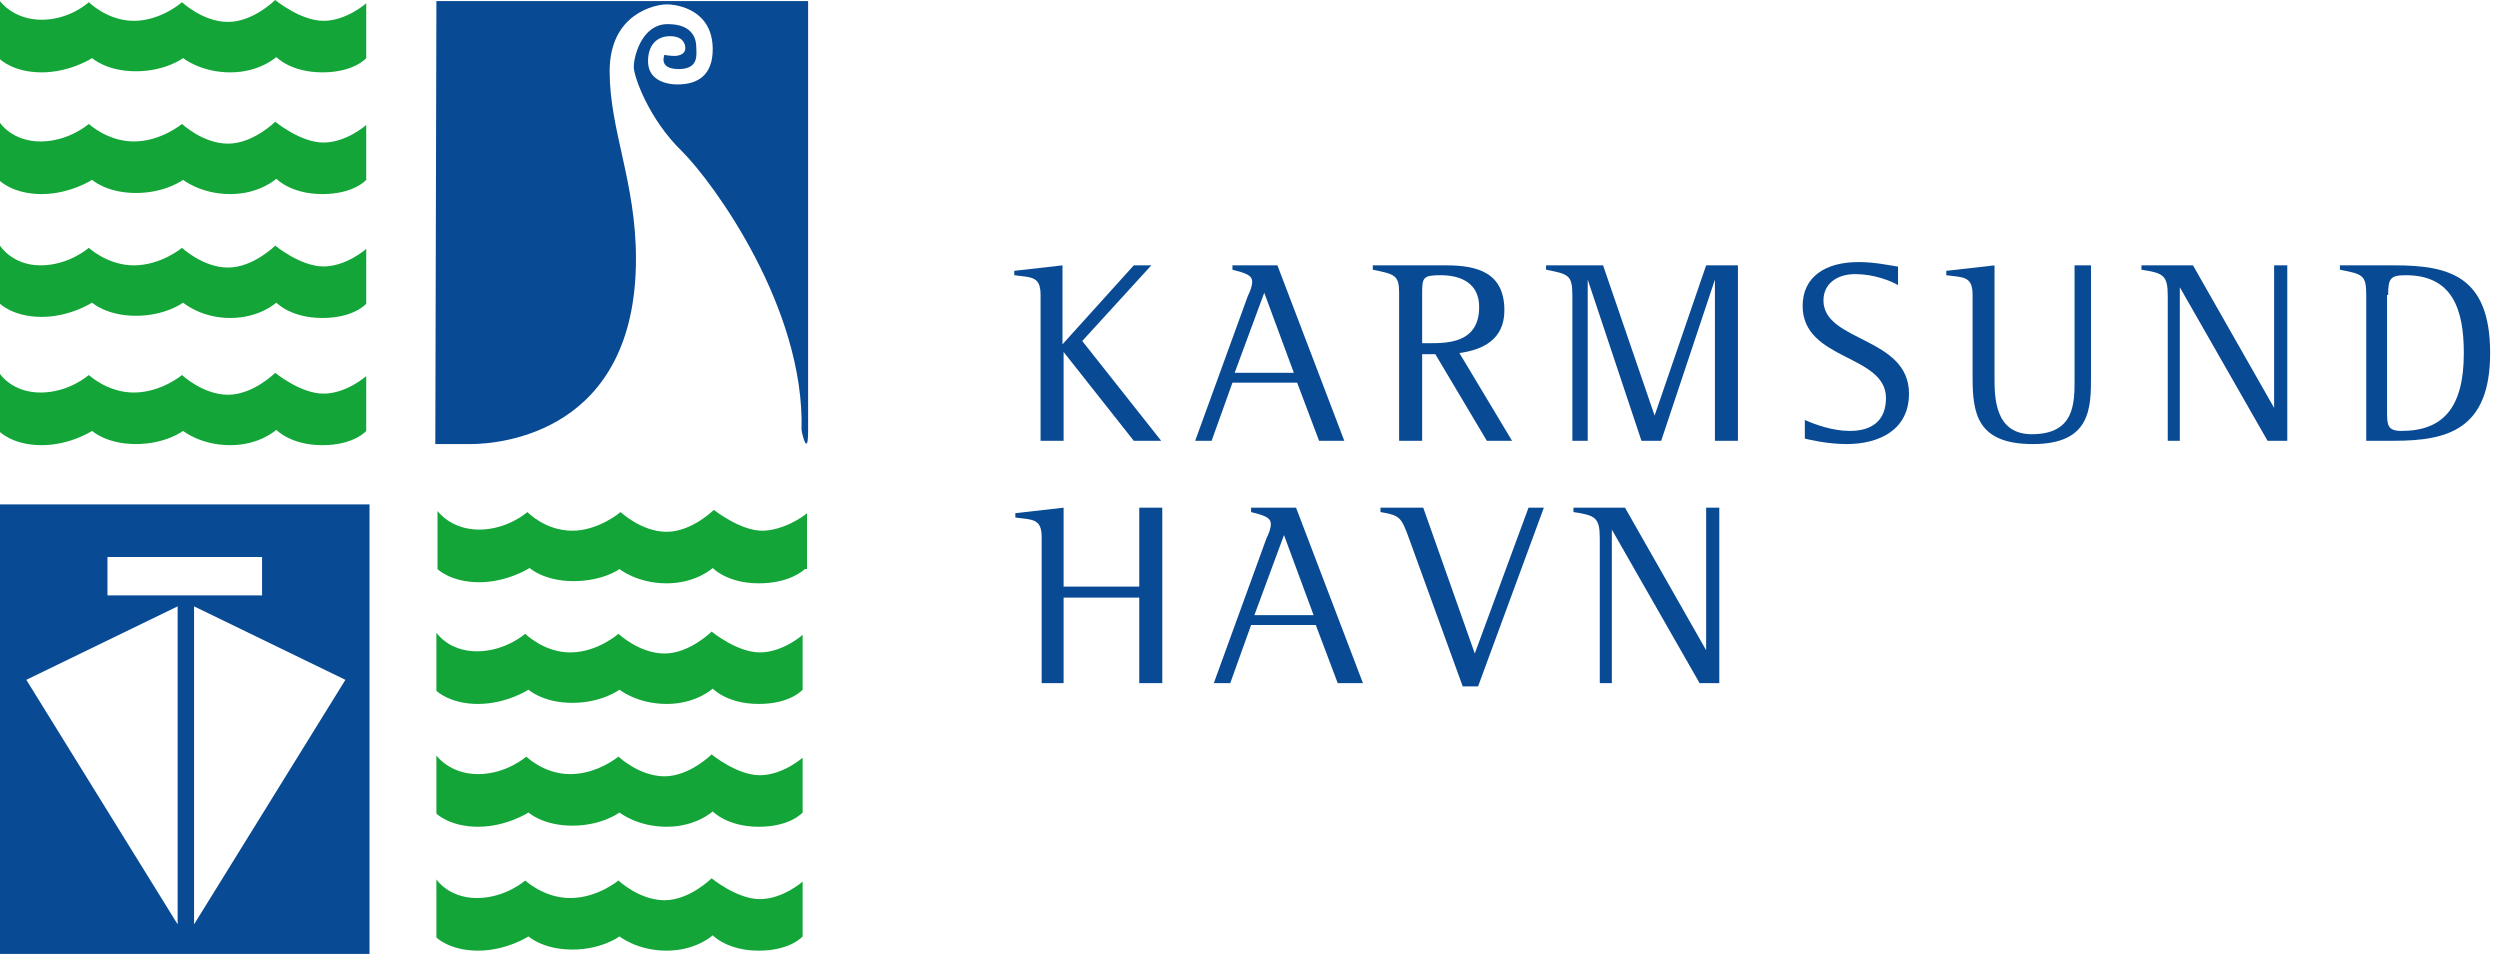
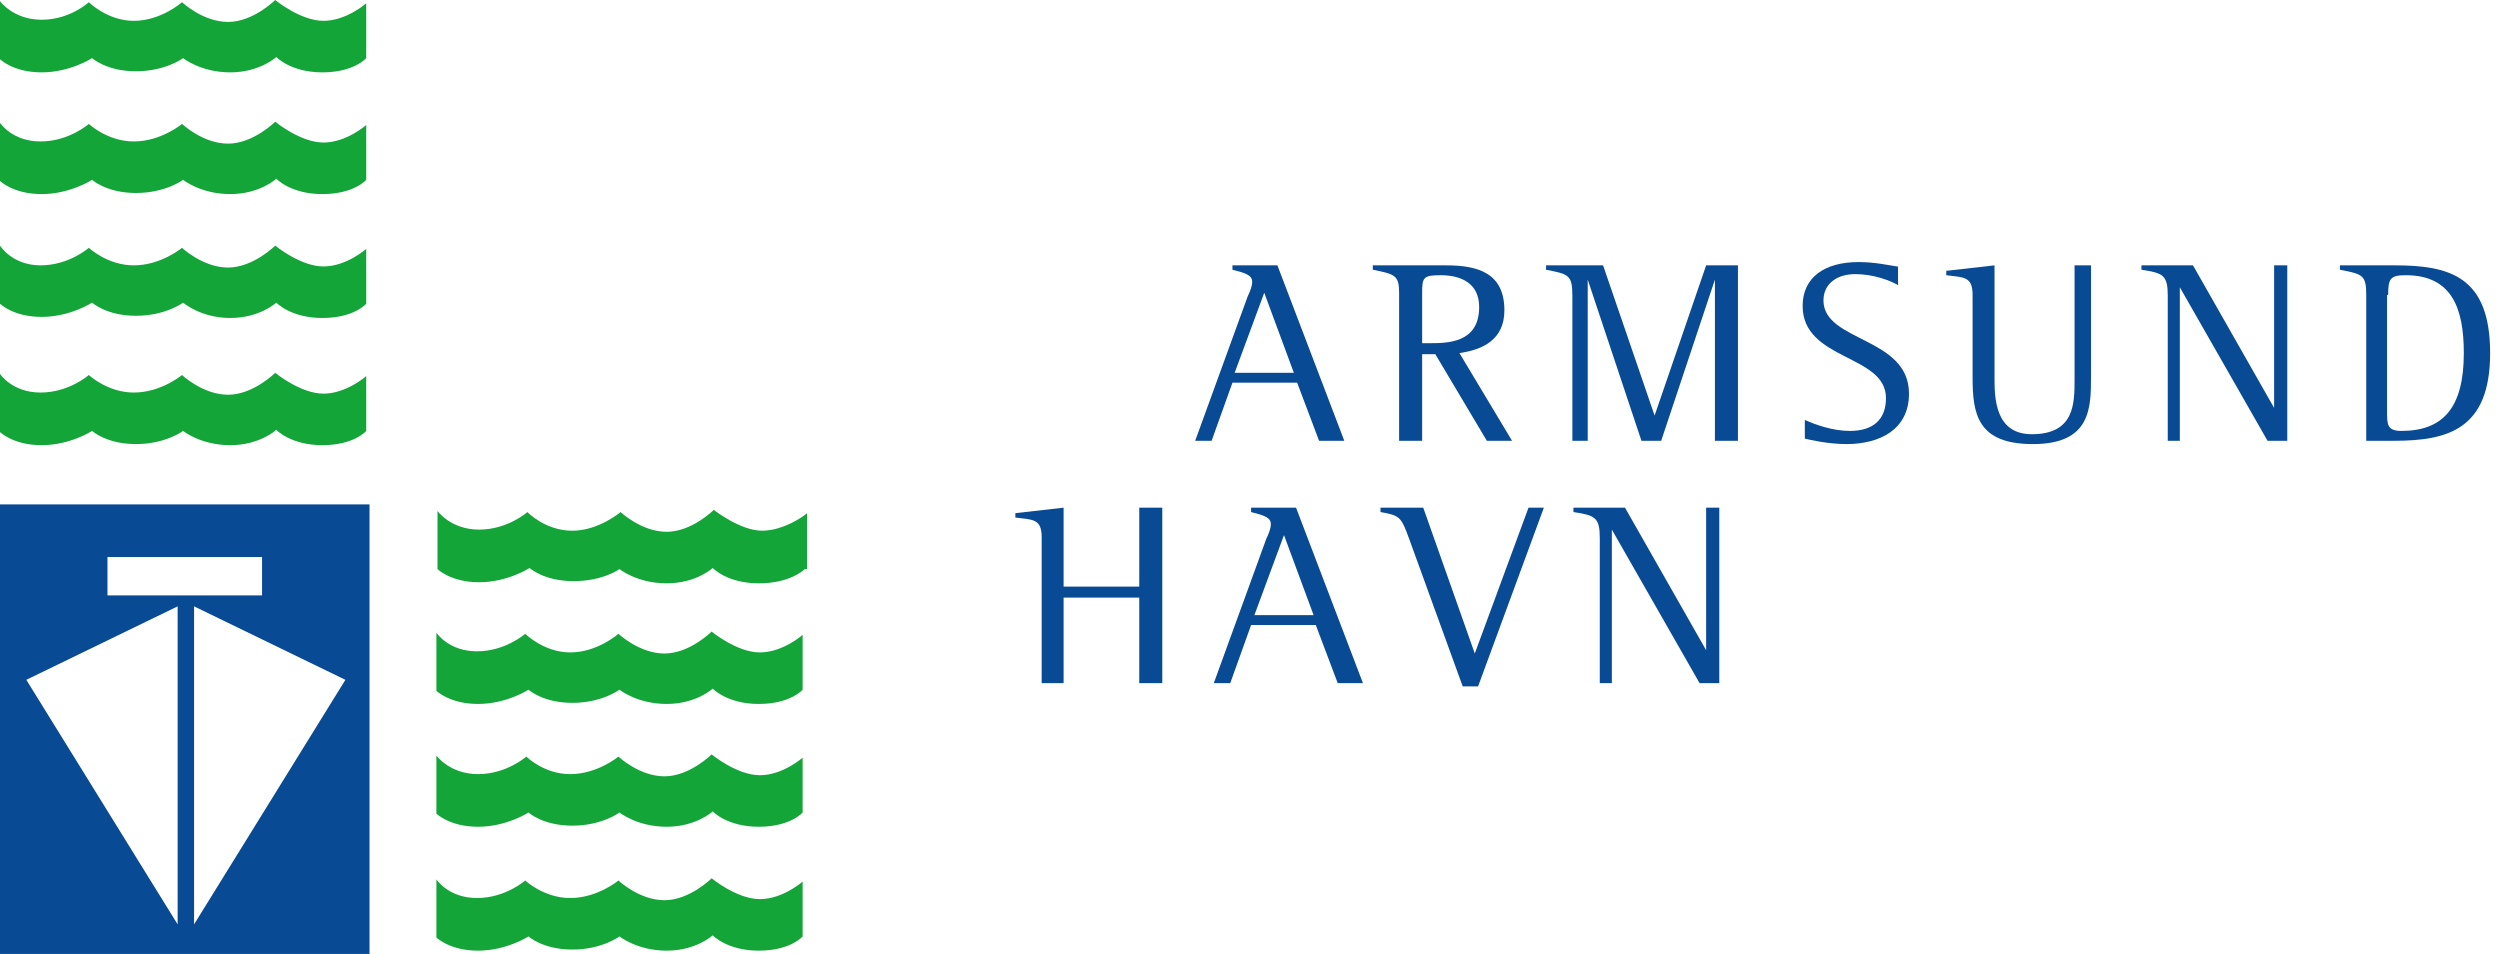
<svg xmlns="http://www.w3.org/2000/svg" viewBox="0 0 228 87" version="1.1">
  <g id="Page-1" stroke="none" stroke-width="1" fill="none" fill-rule="evenodd">
    <g id="site-logo">
      <g id="text" transform="translate(92, 23)" fill="#094A94">
        <path d="M123.8,17.2 L126.3,17.2 C131.2,17.2 135.1,16.2 135.1,9.2 C135.1,2.2 131.4,1.2 126.4,1.2 L121.4,1.2 L121.4,1.6 C123.5,2 123.8,2.1 123.8,3.9 L123.8,17.2 L123.8,17.2 Z M125.8,3.9 C125.8,2.4 126,2.1 127.4,2.1 C131.6,2.1 132.7,5.1 132.7,9.2 C132.7,14.2 130.8,16.3 127,16.3 C125.7,16.3 125.7,15.7 125.7,14.5 L125.7,3.9 L125.8,3.9 Z" id="KARMSUND-path" />
        <path d="M105.6,17.2 L106.8,17.2 L106.8,3.2 L114.8,17.2 L116.6,17.2 L116.6,1.2 L115.4,1.2 L115.4,14.2 L108,1.2 L103.3,1.2 L103.3,1.6 C105.3,1.9 105.7,2.1 105.7,4 L105.7,17.2 L105.6,17.2 Z" id="KARMSUND-path" />
        <path d="M98.6,1.2 L97.2,1.2 L97.2,11.6 C97.2,13.8 97.2,16.6 93.3,16.6 C89.9,16.6 89.9,13.2 89.9,11.4 L89.9,1.2 L85.5,1.7 L85.5,2.1 C87.1,2.3 87.9,2.2 87.9,3.9 L87.9,11.4 C87.9,14.7 88.3,17.5 93.4,17.5 C98.7,17.5 98.7,14.2 98.7,11.3 L98.7,1.2 L98.6,1.2 Z" id="KARMSUND-path" />
        <path d="M81,1.3 C80.3,1.2 79,0.9 77.5,0.9 C74.4,0.9 72.4,2.3 72.4,4.9 C72.4,9.9 80,9.3 80,13.3 C80,15.3 78.8,16.3 76.7,16.3 C75.1,16.3 73.5,15.7 72.6,15.3 L72.6,17 C73,17.1 74.7,17.5 76.4,17.5 C79.4,17.5 82.1,16.2 82.1,12.9 C82.1,7.7 74.3,8.2 74.3,4.4 C74.3,2.9 75.5,2 77.2,2 C78.9,2 80.4,2.6 81.1,3 L81.1,1.3 L81,1.3 Z" id="KARMSUND-path" />
        <path d="M51.6,17.2 L52.8,17.2 L52.8,2.5 L57.7,17.2 L59.5,17.2 L64.4,2.5 L64.4,17.2 L66.5,17.2 L66.5,1.2 L63.6,1.2 L58.9,14.9 L54.2,1.2 L49,1.2 L49,1.6 C51.1,2 51.4,2.1 51.4,4 L51.4,17.2 L51.6,17.2 Z" id="KARMSUND-path" />
        <path d="M35.6,17.2 L37.7,17.2 L37.7,9.3 L38.9,9.3 L43.6,17.2 L45.9,17.2 L41.1,9.2 C43.2,8.9 45.2,8 45.2,5.3 C45.2,1.9 42.8,1.2 39.9,1.2 L33.2,1.2 L33.2,1.6 C35.2,2 35.6,2.1 35.6,3.7 L35.6,17.2 L35.6,17.2 Z M37.7,3.7 C37.7,2.3 37.8,2.1 39.4,2.1 C41.2,2.1 42.9,2.8 42.9,5 C42.9,8.3 40,8.3 38.3,8.3 L37.7,8.3 L37.7,3.7 Z" id="KARMSUND-path" />
        <path d="M17,17.2 L18.5,17.2 L20.4,11.9 L26.3,11.9 L28.3,17.2 L30.6,17.2 L24.5,1.2 L20.4,1.2 L20.4,1.6 C21.6,1.9 22.2,2.1 22.2,2.7 C22.2,3.1 22,3.6 21.8,4 L17,17.2 Z M23.3,3.7 L26,11 L20.6,11 L23.3,3.7 Z" id="A" />
-         <path d="M2.9,17.2 L5,17.2 L5,9.1 L11.4,17.2 L13.9,17.2 L6.7,8.1 L13,1.2 L11.4,1.2 L4.9,8.4 L4.9,1.2 L0.5,1.7 L0.5,2.1 C2.1,2.3 2.9,2.2 2.9,3.9 L2.9,17.2 L2.9,17.2 Z" id="K" />
        <path d="M2.9,39.3 L5,39.3 L5,31.5 L11.9,31.5 L11.9,39.3 L14,39.3 L14,23.3 L11.9,23.3 L11.9,30.5 L5,30.5 L5,23.3 L0.6,23.8 L0.6,24.2 C2.2,24.4 3,24.3 3,26 L3,39.3 L2.9,39.3 Z" id="H" />
        <path d="M18.7,39.3 L20.2,39.3 L22.1,34 L28,34 L30,39.3 L32.3,39.3 L26.2,23.3 L22.1,23.3 L22.1,23.7 C23.3,24 23.9,24.2 23.9,24.8 C23.9,25.2 23.7,25.7 23.5,26.1 L18.7,39.3 Z M25.1,25.8 L27.8,33.1 L22.4,33.1 L25.1,25.8 Z" id="A" />
        <path d="M41.4,39.6 L42.8,39.6 L48.8,23.3 L47.4,23.3 L42.5,36.6 L37.8,23.3 L33.9,23.3 L33.9,23.7 C35.7,24 35.8,24.2 36.5,26.1 L41.4,39.6 L41.4,39.6 Z" id="V" />
        <path d="M53.8,39.3 L55,39.3 L55,25.3 L63,39.3 L64.8,39.3 L64.8,23.3 L63.6,23.3 L63.6,36.3 L56.2,23.3 L51.5,23.3 L51.5,23.7 C53.5,24 53.9,24.2 53.9,26.1 L53.9,39.3 L53.8,39.3 Z" id="N" />
      </g>
-       <path d="M39.7,40.5 L42.9,40.5 C45.6,40.5 58,39.5 58,23.6 C58,16.6 55.6,11.9 55.6,6.5 C55.6,1.2 59.8,0.4 60.8,0.4 C61.8,0.4 65,0.9 65,4.5 C65,6.8 63.7,7.7 61.8,7.7 C60.4,7.7 59.1,7.1 59.1,5.6 C59.1,4 60,3.3 61.1,3.3 C62.2,3.3 62.5,3.9 62.5,4.4 C62.5,4.9 62,5.1 61.5,5.1 C61,5.1 60.6,5 60.6,5 C60.6,5 60,6.3 61.9,6.3 C63.8,6.3 63.5,4.9 63.5,4.3 C63.5,3.7 63.3,2.2 60.9,2.2 C58.5,2.2 57.8,5.2 57.8,6.1 C57.8,7 59.2,10.9 62.2,13.8 C65.1,16.7 73.4,28.1 73.1,39.2 C73.2,39.9 73.7,41.6 73.7,39.3 L73.7,0.1 L39.8,0.1 L39.7,40.5 L39.7,40.5 Z" id="square-top-right_1_" fill="#094A94" />
      <path d="M0,46 L33.7,46 L33.7,87 L0,87 L0,46 Z M9.8,50.8 L23.9,50.8 L23.9,54.3 L9.8,54.3 L9.8,50.8 Z M16.2,55.3 L2.4,62 L16.2,84.3 L16.2,55.3 Z M17.7,55.3 L31.5,62 L17.7,84.3 L17.7,55.3 Z" id="bg-square-bottom-left" fill="#094A94" />
      <g id="green-sea" fill="#13A538">
        <path d="M0,22.4 L0,27.7 C0,27.7 1.2,28.9 3.8,28.9 C6.4,28.9 8.4,27.6 8.4,27.6 C8.4,27.6 9.7,28.8 12.4,28.8 C15.1,28.8 16.7,27.6 16.7,27.6 C16.7,27.6 18.3,29 21,29 C23.7,29 25.2,27.6 25.2,27.6 C25.2,27.6 26.5,29 29.4,29 C32.3,29 33.4,27.7 33.4,27.7 L33.4,22.7 C33.4,22.7 31.6,24.3 29.5,24.3 C27.4,24.3 25.1,22.4 25.1,22.4 C25.1,22.4 23.1,24.4 20.8,24.4 C18.5,24.4 16.6,22.6 16.6,22.6 C16.6,22.6 14.7,24.2 12.2,24.2 C9.8,24.2 8.1,22.6 8.1,22.6 C8.1,22.6 6.3,24.2 3.7,24.2 C1.1,24.2 0,22.4 0,22.4" id="Shape" />
        <path d="M0,34.1 L0,39.4 C0,39.4 1.2,40.6 3.8,40.6 C6.4,40.6 8.4,39.3 8.4,39.3 C8.4,39.3 9.7,40.5 12.4,40.5 C15.1,40.5 16.7,39.3 16.7,39.3 C16.7,39.3 18.3,40.6 21,40.6 C23.7,40.6 25.2,39.2 25.2,39.2 C25.2,39.2 26.5,40.6 29.4,40.6 C32.3,40.6 33.4,39.3 33.4,39.3 L33.4,34.3 C33.4,34.3 31.6,35.9 29.5,35.9 C27.4,35.9 25.1,34 25.1,34 C25.1,34 23.1,36 20.8,36 C18.5,36 16.6,34.2 16.6,34.2 C16.6,34.2 14.7,35.8 12.2,35.8 C9.8,35.8 8.1,34.2 8.1,34.2 C8.1,34.2 6.3,35.8 3.7,35.8 C1.1,35.8 0,34.1 0,34.1" id="Shape" />
        <path d="M0,11.2 L0,16.5 C0,16.5 1.2,17.7 3.8,17.7 C6.4,17.7 8.4,16.4 8.4,16.4 C8.4,16.4 9.7,17.6 12.4,17.6 C15.1,17.6 16.7,16.4 16.7,16.4 C16.7,16.4 18.3,17.7 21,17.7 C23.7,17.7 25.2,16.3 25.2,16.3 C25.2,16.3 26.5,17.7 29.4,17.7 C32.3,17.7 33.4,16.4 33.4,16.4 L33.4,11.4 C33.4,11.4 31.6,13 29.5,13 C27.4,13 25.1,11.1 25.1,11.1 C25.1,11.1 23.1,13.1 20.8,13.1 C18.5,13.1 16.6,11.3 16.6,11.3 C16.6,11.3 14.7,12.9 12.2,12.9 C9.8,12.9 8.1,11.3 8.1,11.3 C8.1,11.3 6.3,12.9 3.7,12.9 C1.1,12.9 0,11.2 0,11.2" id="Shape" />
        <path d="M0,0.1 L0,5.4 C0,5.4 1.2,6.6 3.8,6.6 C6.4,6.6 8.4,5.3 8.4,5.3 C8.4,5.3 9.7,6.5 12.4,6.5 C15.1,6.5 16.7,5.3 16.7,5.3 C16.7,5.3 18.3,6.6 21,6.6 C23.7,6.6 25.2,5.2 25.2,5.2 C25.2,5.2 26.5,6.6 29.4,6.6 C32.3,6.6 33.4,5.3 33.4,5.3 L33.4,0.3 C33.4,0.3 31.6,1.9 29.5,1.9 C27.4,1.9 25.1,0 25.1,0 C25.1,0 23.1,2 20.8,2 C18.5,2 16.6,0.2 16.6,0.2 C16.6,0.2 14.7,1.9 12.2,1.9 C9.8,1.9 8.1,0.2 8.1,0.2 C8.1,0.2 6.4,1.8 3.8,1.8 C1.2,1.8 0,0.1 0,0.1" id="Shape" />
        <path d="M39.8,80.2 L39.8,85.5 C39.8,85.5 41,86.7 43.6,86.7 C46.2,86.7 48.2,85.4 48.2,85.4 C48.2,85.4 49.5,86.6 52.2,86.6 C54.9,86.6 56.5,85.4 56.5,85.4 C56.5,85.4 58.1,86.7 60.8,86.7 C63.5,86.7 65,85.3 65,85.3 C65,85.3 66.3,86.7 69.2,86.7 C72.1,86.7 73.2,85.4 73.2,85.4 L73.2,80.4 C73.2,80.4 71.4,82 69.3,82 C67.2,82 64.9,80.1 64.9,80.1 C64.9,80.1 62.9,82.1 60.6,82.1 C58.3,82.1 56.4,80.3 56.4,80.3 C56.4,80.3 54.5,81.9 52,81.9 C49.6,81.9 47.9,80.3 47.9,80.3 C47.9,80.3 46.1,81.9 43.5,81.9 C40.9,81.9 39.8,80.2 39.8,80.2" id="Shape" />
        <path d="M39.8,68.9 L39.8,74.2 C39.8,74.2 41,75.4 43.6,75.4 C46.2,75.4 48.2,74.1 48.2,74.1 C48.2,74.1 49.5,75.3 52.2,75.3 C54.9,75.3 56.5,74.1 56.5,74.1 C56.5,74.1 58.1,75.4 60.8,75.4 C63.5,75.4 65,74 65,74 C65,74 66.3,75.4 69.2,75.4 C72.1,75.4 73.2,74.1 73.2,74.1 L73.2,69.1 C73.2,69.1 71.4,70.7 69.3,70.7 C67.2,70.7 64.9,68.8 64.9,68.8 C64.9,68.8 62.9,70.8 60.6,70.8 C58.3,70.8 56.4,69 56.4,69 C56.4,69 54.5,70.6 52,70.6 C49.6,70.6 48,69 48,69 C48,69 46.2,70.6 43.6,70.6 C41,70.6 39.8,68.9 39.8,68.9" id="Shape" />
        <path d="M39.8,57.7 L39.8,63 C39.8,63 41,64.2 43.6,64.2 C46.2,64.2 48.2,62.9 48.2,62.9 C48.2,62.9 49.5,64.1 52.2,64.1 C54.9,64.1 56.5,62.9 56.5,62.9 C56.5,62.9 58.1,64.2 60.8,64.2 C63.5,64.2 65,62.8 65,62.8 C65,62.8 66.3,64.2 69.2,64.2 C72.1,64.2 73.2,62.9 73.2,62.9 L73.2,57.9 C73.2,57.9 71.4,59.5 69.3,59.5 C67.2,59.5 64.9,57.6 64.9,57.6 C64.9,57.6 62.9,59.6 60.6,59.6 C58.3,59.6 56.4,57.8 56.4,57.8 C56.4,57.8 54.5,59.5 52,59.5 C49.6,59.5 47.9,57.8 47.9,57.8 C47.9,57.8 46.1,59.4 43.5,59.4 C40.9,59.4 39.8,57.7 39.8,57.7" id="Shape" />
        <path d="M73.4,51.9 C73.2,52.1 71.9,53.2 69.2,53.2 C66.3,53.2 65,51.8 65,51.8 C65,51.8 63.5,53.2 60.8,53.2 C58.1,53.2 56.5,51.9 56.5,51.9 C56.5,51.9 55,53 52.3,53 C49.6,53 48.3,51.8 48.3,51.8 C48.3,51.8 46.3,53.1 43.7,53.1 C41.1,53.1 39.9,51.9 39.9,51.9 L39.9,46.6 C39.9,46.6 41.1,48.3 43.7,48.3 C46.3,48.3 48.1,46.7 48.1,46.7 C48.1,46.7 49.7,48.4 52.2,48.4 C54.6,48.4 56.6,46.7 56.6,46.7 C56.6,46.7 58.5,48.5 60.8,48.5 C63.1,48.5 65.1,46.5 65.1,46.5 C65.1,46.5 67.5,48.4 69.5,48.4 C71.4,48.4 73.3,47.1 73.6,46.8 L73.6,51.9 L73.4,51.9 Z" id="Shape" />
      </g>
    </g>
  </g>
</svg>